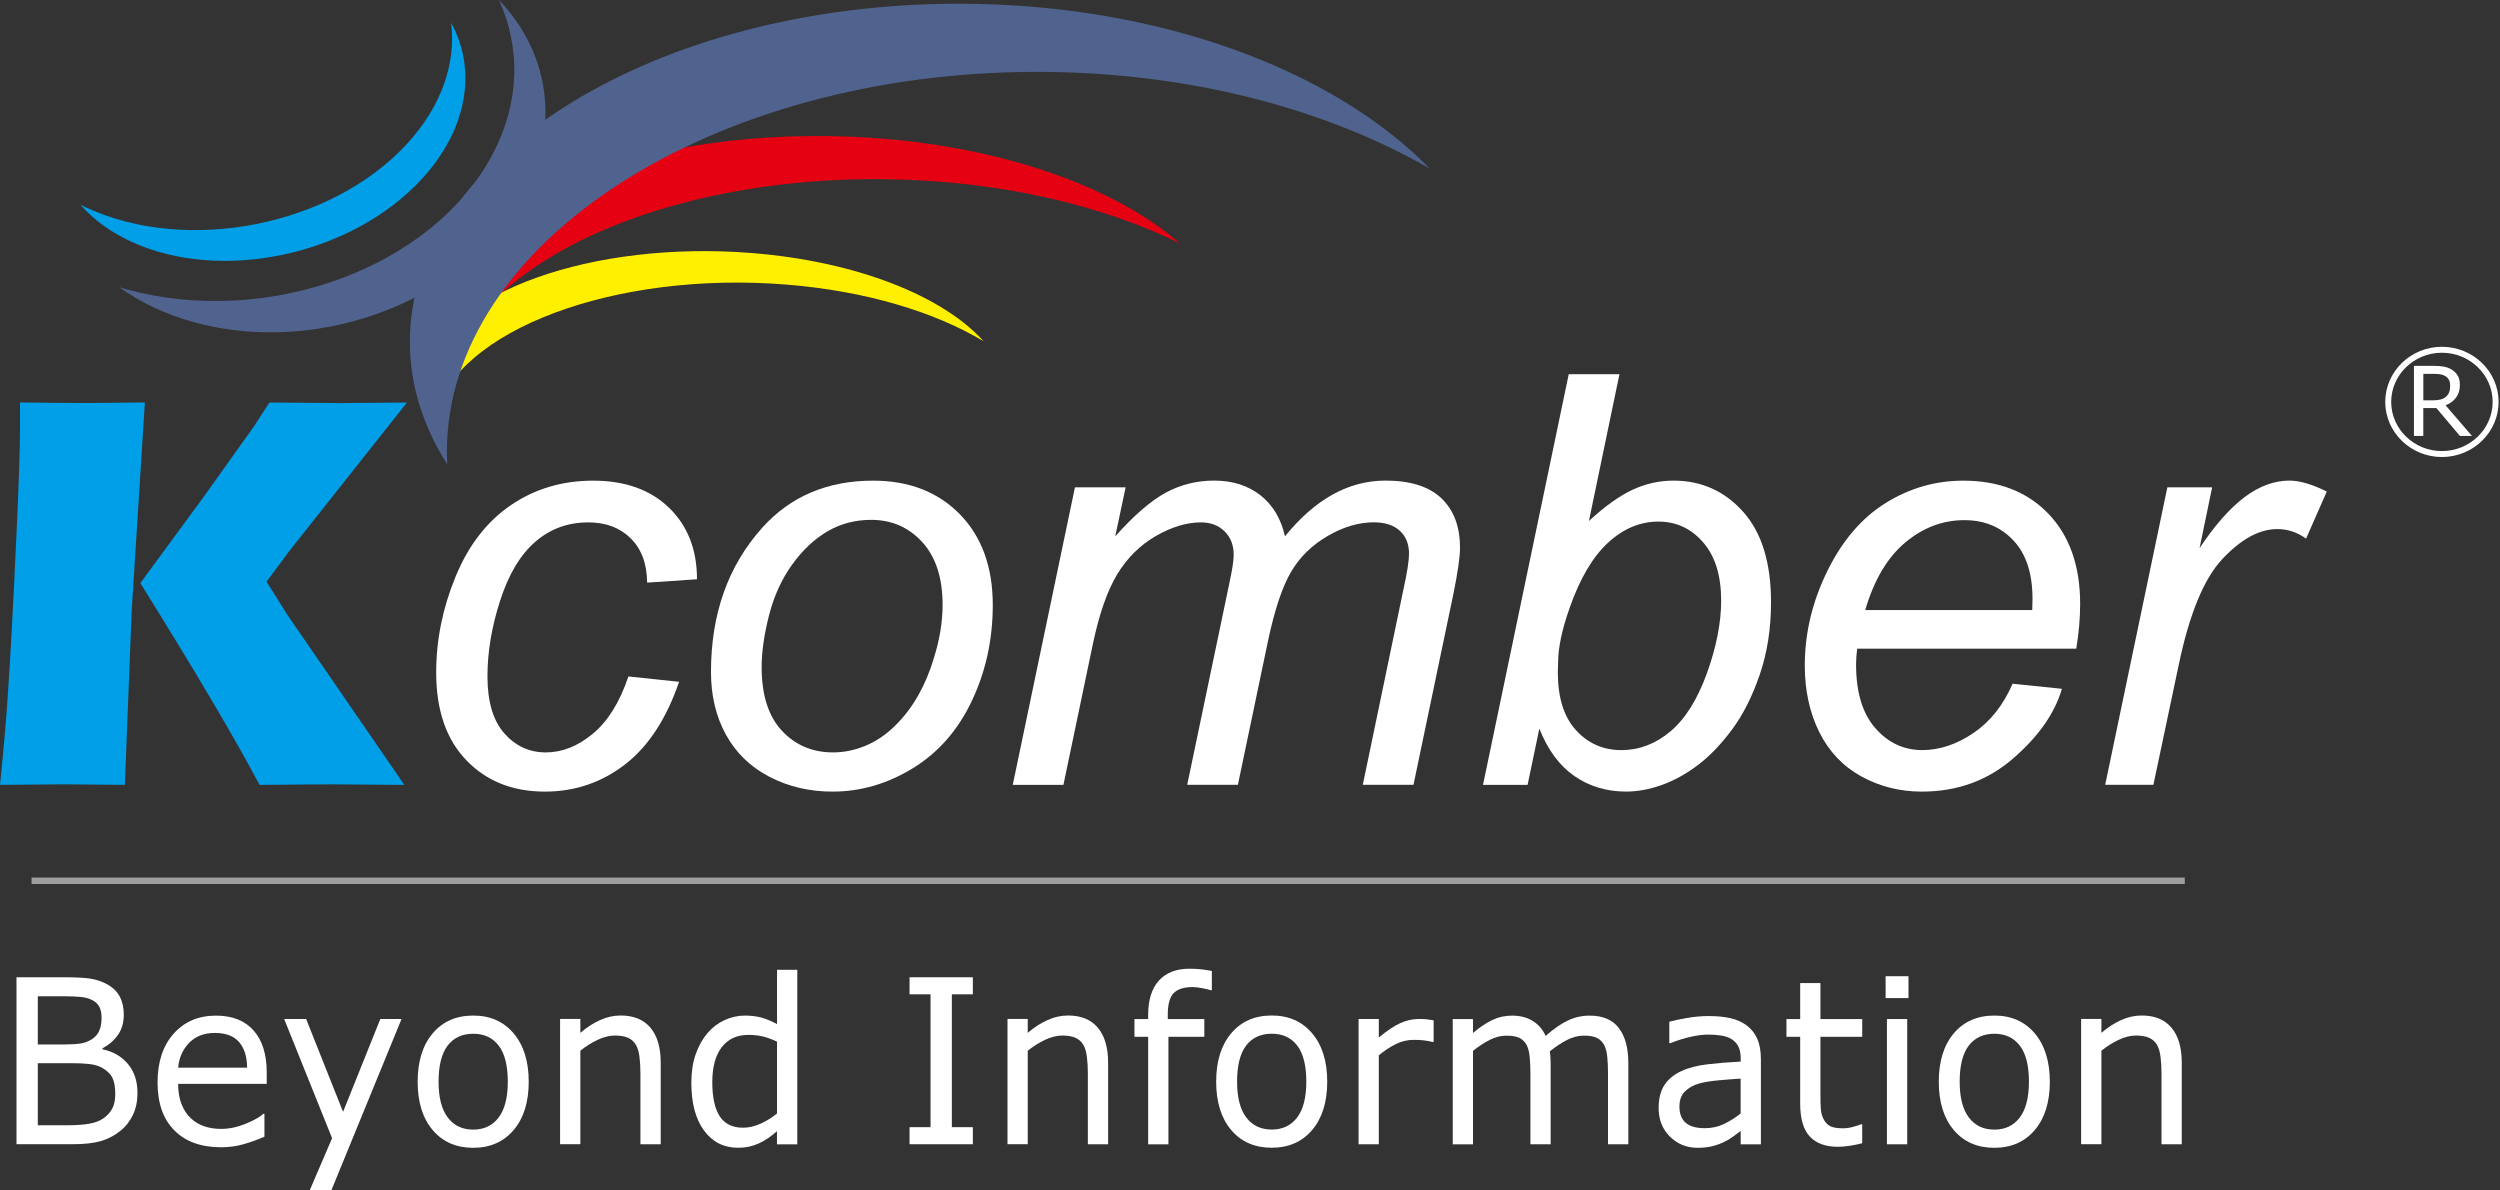
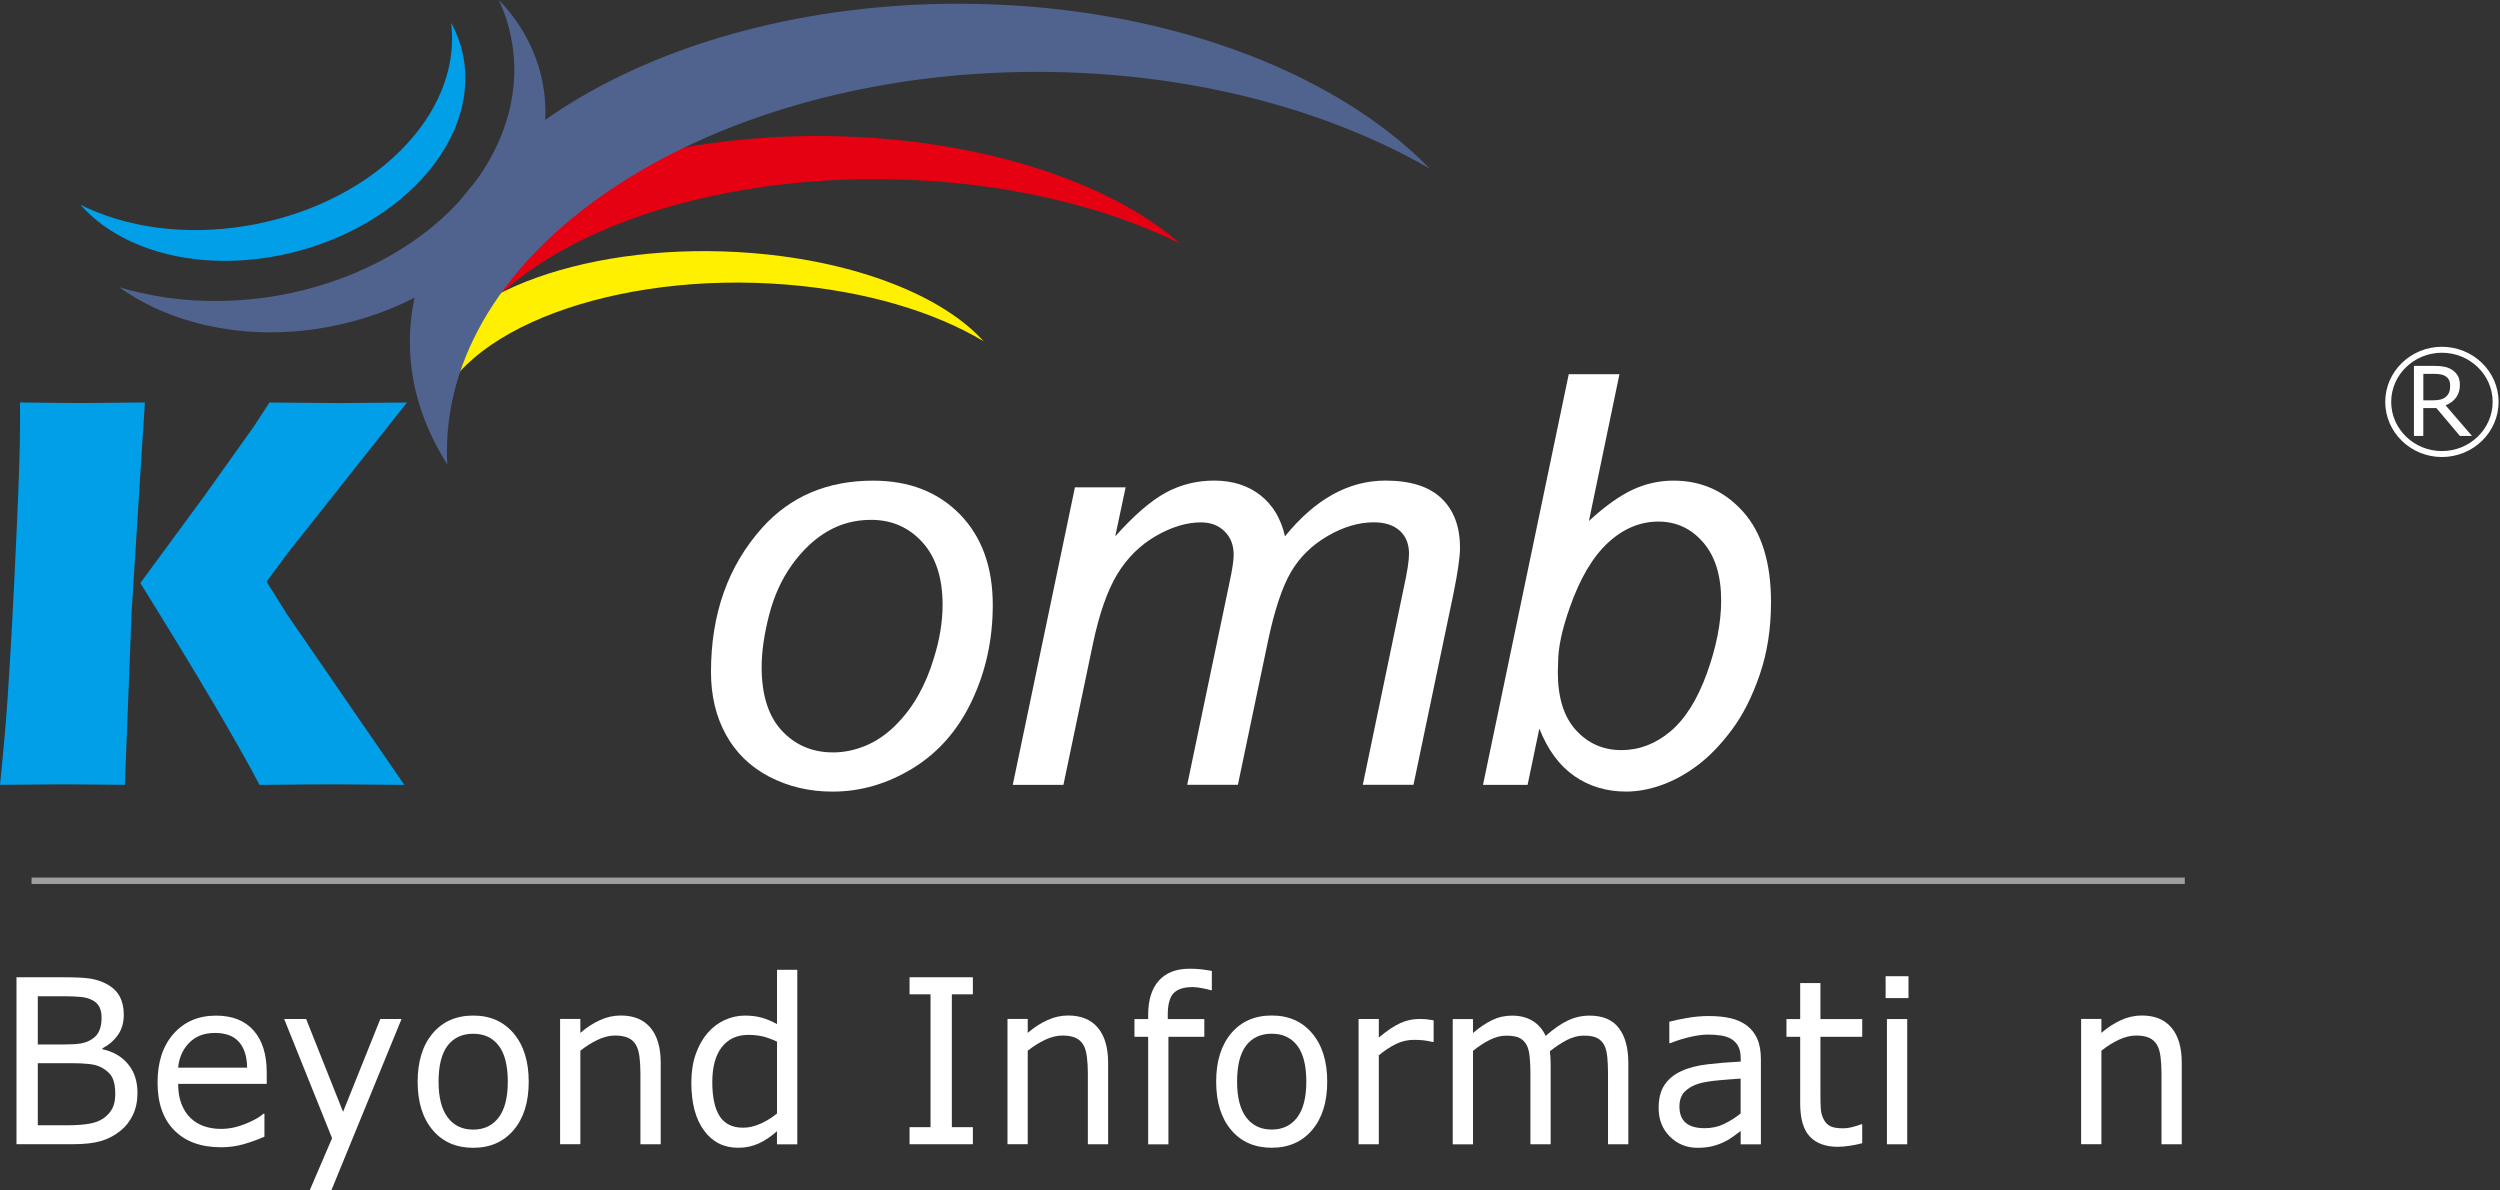
<svg xmlns="http://www.w3.org/2000/svg" width="84" height="40" viewBox="0 0 84 40" fill="none">
  <rect x="0" y="0" width="84" height="40" fill="#333333" stroke="none" />
  <path d="M0 26.371C0.12 25.198 0.205 24.225 0.256 23.453C0.35 22.086 0.452 20.213 0.559 17.834C0.635 16.177 0.673 15.01 0.673 14.332V13.523C1.72 13.536 2.441 13.542 2.836 13.542C3.1 13.542 3.776 13.536 4.868 13.523L4.423 20.554L4.196 26.371L2.155 26.353C1.865 26.353 1.147 26.359 0 26.371ZM4.715 19.591L6.824 16.722L8.527 14.334L9.053 13.525C10.22 13.537 11.011 13.543 11.425 13.543C11.537 13.543 12.287 13.537 13.674 13.525L9.702 18.538L8.957 19.544L9.654 20.656L13.587 26.373L11.272 26.354C10.77 26.354 9.919 26.36 8.721 26.373C7.915 24.846 6.58 22.586 4.715 19.591Z" fill="#009FE8" />
-   <path d="M21.114 22.729L22.817 22.908C22.389 24.157 21.783 25.083 20.995 25.69C20.208 26.295 19.312 26.598 18.307 26.598C17.222 26.598 16.342 26.246 15.668 25.543C14.993 24.841 14.656 23.859 14.656 22.598C14.656 21.506 14.872 20.433 15.306 19.379C15.739 18.324 16.359 17.523 17.165 16.973C17.971 16.424 18.893 16.15 19.927 16.15C21 16.15 21.851 16.453 22.477 17.058C23.104 17.663 23.419 18.465 23.419 19.463L21.744 19.576C21.738 18.943 21.554 18.446 21.193 18.09C20.832 17.731 20.356 17.552 19.766 17.552C19.082 17.552 18.49 17.768 17.988 18.202C17.486 18.634 17.092 19.292 16.807 20.174C16.521 21.055 16.379 21.904 16.379 22.72C16.379 23.573 16.567 24.212 16.944 24.64C17.321 25.066 17.786 25.281 18.337 25.281C18.888 25.281 19.418 25.071 19.922 24.651C20.429 24.229 20.826 23.589 21.114 22.729Z" fill="white" />
  <path d="M23.889 22.579C23.889 20.628 24.463 19.011 25.612 17.731C26.559 16.677 27.801 16.15 29.338 16.15C30.543 16.15 31.514 16.527 32.252 17.28C32.988 18.034 33.357 19.05 33.357 20.33C33.357 21.478 33.126 22.547 32.661 23.535C32.196 24.523 31.535 25.281 30.68 25.807C29.823 26.334 28.922 26.598 27.974 26.598C27.196 26.598 26.488 26.431 25.851 26.099C25.213 25.767 24.727 25.296 24.392 24.686C24.057 24.078 23.889 23.376 23.889 22.579ZM25.591 22.409C25.591 23.351 25.817 24.064 26.269 24.55C26.722 25.037 27.296 25.281 27.992 25.281C28.357 25.281 28.716 25.207 29.075 25.06C29.433 24.913 29.765 24.688 30.072 24.387C30.379 24.086 30.642 23.741 30.858 23.355C31.074 22.97 31.248 22.554 31.379 22.108C31.574 21.488 31.671 20.892 31.671 20.32C31.671 19.417 31.444 18.716 30.989 18.216C30.533 17.717 29.961 17.467 29.27 17.467C28.736 17.467 28.25 17.594 27.812 17.849C27.372 18.103 26.975 18.474 26.621 18.963C26.266 19.453 26.007 20.022 25.84 20.672C25.675 21.322 25.591 21.901 25.591 22.409Z" fill="white" />
  <path d="M34.029 26.37L36.118 16.374H37.821L37.472 18.021C38.105 17.312 38.672 16.823 39.17 16.553C39.669 16.283 40.211 16.148 40.794 16.148C41.415 16.148 41.935 16.314 42.352 16.642C42.769 16.971 43.044 17.431 43.175 18.021C43.683 17.394 44.219 16.925 44.779 16.615C45.341 16.304 45.932 16.148 46.553 16.148C47.388 16.148 48.014 16.346 48.43 16.741C48.847 17.137 49.056 17.692 49.056 18.407C49.056 18.714 48.983 19.222 48.839 19.932L47.493 26.37H45.79L47.164 19.763C47.283 19.222 47.343 18.838 47.343 18.605C47.343 18.279 47.24 18.021 47.033 17.833C46.826 17.644 46.535 17.55 46.158 17.55C45.65 17.55 45.131 17.705 44.605 18.012C44.078 18.319 43.667 18.722 43.376 19.221C43.084 19.719 42.828 20.487 42.608 21.523L41.593 26.37H39.89L41.301 19.622C41.401 19.164 41.452 18.838 41.452 18.643C41.452 18.317 41.35 18.053 41.146 17.853C40.943 17.652 40.677 17.552 40.351 17.552C39.868 17.552 39.362 17.706 38.831 18.013C38.301 18.321 37.869 18.75 37.537 19.298C37.205 19.848 36.932 20.63 36.719 21.646L35.731 26.372H34.029V26.37Z" fill="white" />
  <path d="M49.829 26.371L52.71 12.572H54.414L53.388 17.505C53.926 17.009 54.416 16.659 54.856 16.455C55.294 16.251 55.753 16.149 56.23 16.149C57.166 16.149 57.945 16.498 58.569 17.195C59.193 17.891 59.506 18.905 59.506 20.234C59.506 21.119 59.381 21.928 59.129 22.663C58.878 23.398 58.567 24.014 58.197 24.512C57.826 25.011 57.443 25.409 57.048 25.707C56.653 26.005 56.248 26.228 55.835 26.376C55.421 26.523 55.023 26.597 54.64 26.597C53.98 26.597 53.4 26.422 52.898 26.075C52.397 25.726 52.004 25.195 51.722 24.48L51.327 26.371H49.829ZM52.352 22.268L52.343 22.587C52.343 23.441 52.546 24.089 52.954 24.535C53.361 24.982 53.869 25.204 54.479 25.204C55.075 25.204 55.623 24.996 56.122 24.579C56.62 24.162 57.03 23.51 57.351 22.626C57.67 21.741 57.831 20.926 57.831 20.179C57.831 19.337 57.629 18.686 57.224 18.221C56.82 17.756 56.319 17.525 55.724 17.525C55.109 17.525 54.544 17.761 54.03 18.235C53.516 18.709 53.085 19.438 52.741 20.423C52.48 21.158 52.352 21.772 52.352 22.268Z" fill="white" />
-   <path d="M67.623 22.974L69.28 23.144C69.042 23.965 68.494 24.747 67.637 25.488C66.781 26.229 65.76 26.598 64.574 26.598C63.833 26.598 63.154 26.426 62.536 26.085C61.919 25.744 61.448 25.245 61.125 24.594C60.803 23.941 60.641 23.198 60.641 22.363C60.641 21.271 60.894 20.212 61.399 19.186C61.904 18.159 62.558 17.398 63.361 16.899C64.164 16.401 65.033 16.15 65.968 16.15C67.16 16.15 68.113 16.521 68.825 17.26C69.536 18.002 69.893 19.011 69.893 20.291C69.893 20.78 69.848 21.282 69.762 21.796H62.401C62.376 21.991 62.364 22.167 62.364 22.323C62.364 23.258 62.578 23.971 63.009 24.464C63.438 24.956 63.965 25.203 64.585 25.203C65.169 25.203 65.743 25.012 66.308 24.629C66.87 24.248 67.31 23.695 67.623 22.974ZM62.672 20.498H68.283C68.289 20.322 68.292 20.197 68.292 20.121C68.292 19.267 68.079 18.614 67.651 18.159C67.225 17.703 66.675 17.477 66.004 17.477C65.275 17.477 64.613 17.728 64.014 18.23C63.415 18.732 62.967 19.488 62.672 20.498Z" fill="white" />
-   <path d="M70.734 26.372L72.823 16.375H74.328L73.905 18.418C74.419 17.646 74.923 17.075 75.417 16.704C75.909 16.334 76.413 16.148 76.928 16.148C77.266 16.148 77.685 16.27 78.18 16.516L77.484 18.097C77.189 17.884 76.867 17.777 76.514 17.777C75.919 17.777 75.307 18.109 74.679 18.774C74.051 19.44 73.56 20.635 73.201 22.361L72.354 26.37H70.734V26.372Z" fill="white" />
  <path fill-rule="evenodd" clip-rule="evenodd" d="M27.871 4.573C32.885 4.649 37.267 6.094 39.649 8.183C37.044 6.892 33.599 6.079 29.819 6.022C21.655 5.9 14.943 9.353 14.878 13.71C14.876 13.796 14.879 13.883 14.883 13.969C14.288 13.168 13.967 12.303 13.981 11.403C14.038 7.528 20.278 4.459 27.871 4.573Z" fill="#E50012" />
  <path fill-rule="evenodd" clip-rule="evenodd" d="M25.275 8.503C28.818 8.789 31.695 9.959 33.048 11.466C31.409 10.482 29.096 9.777 26.424 9.562C20.654 9.097 15.341 11.089 14.595 13.994C14.579 14.053 14.567 14.11 14.556 14.167C14.263 13.605 14.175 13.012 14.328 12.412C14.993 9.826 19.91 8.071 25.275 8.503Z" fill="#FFF000" />
  <path fill-rule="evenodd" clip-rule="evenodd" d="M32.212 0.125C38.92 0.125 44.809 2.351 48.038 5.664C44.529 3.645 39.903 2.415 34.846 2.415C23.924 2.415 15.016 8.151 15.016 15.185C15.016 15.326 15.021 15.465 15.029 15.605C14.217 14.327 13.771 12.937 13.771 11.486C13.771 5.229 22.055 0.125 32.212 0.125Z" fill="#4F638E" />
  <path fill-rule="evenodd" clip-rule="evenodd" d="M17.624 6.509C18.849 4.179 18.419 1.726 16.765 0C17.491 1.589 17.478 3.42 16.555 5.177C14.559 8.97 9.049 11.015 4.288 9.731C4.192 9.705 4.099 9.678 4.007 9.651C4.723 10.166 5.582 10.575 6.565 10.839C10.8 11.983 15.768 10.038 17.624 6.509Z" fill="#4F638E" />
  <path fill-rule="evenodd" clip-rule="evenodd" d="M14.182 6.004C15.733 4.311 16.017 2.325 15.158 0.768C15.324 2.106 14.852 3.55 13.682 4.826C11.153 7.585 6.311 8.55 2.901 6.975C2.833 6.945 2.767 6.912 2.7 6.878C3.132 7.369 3.702 7.794 4.406 8.118C7.44 9.52 11.831 8.57 14.182 6.004Z" fill="#009FE8" />
  <path d="M4.619 36.72C4.619 37 4.568 37.245 4.467 37.458C4.365 37.671 4.23 37.847 4.058 37.986C3.856 38.151 3.632 38.27 3.39 38.34C3.147 38.409 2.839 38.445 2.465 38.445H0.554V32.836H2.15C2.544 32.836 2.837 32.851 3.033 32.881C3.229 32.912 3.416 32.973 3.594 33.069C3.791 33.177 3.935 33.316 4.024 33.486C4.114 33.656 4.159 33.858 4.159 34.094C4.159 34.36 4.094 34.587 3.963 34.773C3.833 34.96 3.658 35.11 3.441 35.224V35.255C3.805 35.332 4.092 35.499 4.302 35.754C4.514 36.008 4.619 36.331 4.619 36.72ZM3.413 34.193C3.413 34.057 3.391 33.943 3.348 33.85C3.305 33.758 3.235 33.682 3.138 33.625C3.024 33.557 2.886 33.515 2.726 33.498C2.564 33.481 2.365 33.474 2.125 33.474H1.27V35.093H2.196C2.42 35.093 2.599 35.081 2.732 35.057C2.865 35.034 2.988 34.983 3.101 34.909C3.214 34.834 3.294 34.736 3.342 34.617C3.39 34.497 3.413 34.357 3.413 34.193ZM3.873 36.751C3.873 36.526 3.841 36.345 3.776 36.212C3.711 36.08 3.592 35.967 3.421 35.873C3.305 35.809 3.164 35.769 2.999 35.751C2.834 35.732 2.633 35.723 2.397 35.723H1.27V37.81H2.218C2.531 37.81 2.789 37.793 2.988 37.759C3.189 37.725 3.353 37.663 3.481 37.572C3.615 37.475 3.716 37.362 3.777 37.237C3.842 37.111 3.873 36.949 3.873 36.751Z" fill="white" />
  <path d="M8.965 36.419H5.986C5.986 36.678 6.023 36.904 6.098 37.095C6.172 37.288 6.276 37.446 6.406 37.568C6.531 37.688 6.68 37.779 6.853 37.84C7.026 37.9 7.216 37.931 7.423 37.931C7.698 37.931 7.976 37.873 8.254 37.759C8.533 37.645 8.731 37.532 8.849 37.421H8.885V38.193C8.655 38.293 8.422 38.378 8.182 38.446C7.943 38.514 7.693 38.548 7.429 38.548C6.758 38.548 6.234 38.36 5.859 37.981C5.482 37.603 5.294 37.068 5.294 36.371C5.294 35.683 5.475 35.136 5.834 34.732C6.196 34.327 6.67 34.125 7.258 34.125C7.803 34.125 8.224 34.29 8.519 34.622C8.814 34.954 8.962 35.425 8.962 36.035V36.419H8.965ZM8.303 35.876C8.3 35.504 8.21 35.217 8.033 35.013C7.855 34.809 7.585 34.707 7.224 34.707C6.859 34.707 6.569 34.818 6.353 35.042C6.137 35.266 6.015 35.544 5.986 35.874H8.303V35.876Z" fill="white" />
  <path d="M13.492 34.238L11.132 39.998H10.405L11.158 38.243L9.548 34.238H10.286L11.527 37.358L12.779 34.238H13.492Z" fill="white" />
  <path d="M17.765 36.346C17.765 37.032 17.596 37.574 17.258 37.97C16.92 38.367 16.468 38.566 15.901 38.566C15.33 38.566 14.875 38.369 14.538 37.97C14.201 37.574 14.033 37.032 14.033 36.346C14.033 35.661 14.201 35.119 14.538 34.721C14.875 34.322 15.329 34.123 15.901 34.123C16.468 34.123 16.92 34.322 17.258 34.721C17.595 35.119 17.765 35.661 17.765 36.346ZM17.062 36.346C17.062 35.801 16.96 35.397 16.755 35.131C16.55 34.866 16.266 34.734 15.901 34.734C15.532 34.734 15.245 34.867 15.041 35.131C14.838 35.397 14.736 35.801 14.736 36.346C14.736 36.874 14.838 37.274 15.043 37.546C15.248 37.819 15.534 37.955 15.901 37.955C16.262 37.955 16.547 37.821 16.753 37.55C16.959 37.28 17.062 36.879 17.062 36.346Z" fill="white" />
  <path d="M22.199 38.447H21.518V36.051C21.518 35.858 21.507 35.676 21.486 35.506C21.464 35.336 21.424 35.203 21.367 35.108C21.306 35.003 21.22 34.924 21.106 34.871C20.993 34.821 20.845 34.794 20.664 34.794C20.479 34.794 20.284 34.842 20.082 34.938C19.88 35.033 19.685 35.156 19.5 35.304V38.445H18.819V34.237H19.5V34.705C19.712 34.521 19.932 34.379 20.159 34.276C20.386 34.172 20.619 34.121 20.857 34.121C21.294 34.121 21.626 34.258 21.856 34.532C22.086 34.805 22.2 35.2 22.2 35.714V38.447H22.199Z" fill="white" />
  <path d="M26.787 38.45H26.106V38.008C25.91 38.184 25.706 38.321 25.495 38.419C25.282 38.516 25.052 38.565 24.803 38.565C24.32 38.565 23.937 38.372 23.655 37.985C23.37 37.599 23.229 37.062 23.229 36.376C23.229 36.02 23.278 35.701 23.375 35.423C23.472 35.144 23.605 34.908 23.772 34.712C23.936 34.52 24.127 34.375 24.346 34.275C24.564 34.175 24.791 34.124 25.026 34.124C25.239 34.124 25.425 34.147 25.591 34.193C25.754 34.239 25.927 34.312 26.108 34.409V32.586H26.789V38.45H26.787ZM26.108 37.413V34.999C25.924 34.914 25.76 34.854 25.615 34.821C25.47 34.789 25.313 34.772 25.141 34.772C24.76 34.772 24.464 34.911 24.25 35.186C24.038 35.462 23.933 35.854 23.933 36.361C23.933 36.861 24.014 37.241 24.178 37.5C24.342 37.759 24.606 37.891 24.967 37.891C25.16 37.891 25.356 37.846 25.553 37.756C25.751 37.668 25.936 37.554 26.108 37.413Z" fill="white" />
  <path d="M32.688 38.446H30.561V37.873H31.266V33.409H30.561V32.836H32.688V33.409H31.982V37.873H32.688V38.446Z" fill="white" />
  <path d="M37.233 38.447H36.552V36.051C36.552 35.858 36.541 35.676 36.519 35.506C36.498 35.336 36.458 35.203 36.401 35.108C36.34 35.003 36.254 34.924 36.139 34.871C36.027 34.821 35.879 34.794 35.698 34.794C35.513 34.794 35.318 34.842 35.114 34.938C34.912 35.033 34.718 35.156 34.532 35.304V38.445H33.852V34.237H34.532V34.705C34.744 34.521 34.965 34.379 35.192 34.276C35.419 34.172 35.652 34.121 35.889 34.121C36.326 34.121 36.658 34.258 36.888 34.532C37.118 34.805 37.233 35.2 37.233 35.714V38.447Z" fill="white" />
  <path d="M40.718 33.271H40.682C40.608 33.248 40.51 33.225 40.389 33.202C40.269 33.179 40.162 33.166 40.071 33.166C39.779 33.166 39.568 33.234 39.435 33.369C39.304 33.503 39.237 33.745 39.237 34.097V34.241H40.465V34.837H39.259V38.449H38.578V34.837H38.118V34.241H38.578V34.102C38.578 33.602 38.697 33.219 38.936 32.95C39.176 32.683 39.52 32.549 39.972 32.549C40.124 32.549 40.261 32.556 40.383 32.572C40.505 32.587 40.616 32.604 40.718 32.624V33.271Z" fill="white" />
  <path d="M44.595 36.344C44.595 37.03 44.425 37.572 44.088 37.968C43.75 38.365 43.298 38.564 42.731 38.564C42.16 38.564 41.705 38.367 41.368 37.968C41.032 37.572 40.863 37.03 40.863 36.344C40.863 35.659 41.032 35.117 41.368 34.719C41.705 34.32 42.159 34.121 42.731 34.121C43.298 34.121 43.75 34.32 44.088 34.719C44.425 35.117 44.595 35.659 44.595 36.344ZM43.892 36.344C43.892 35.799 43.79 35.395 43.585 35.129C43.38 34.864 43.096 34.733 42.731 34.733C42.362 34.733 42.075 34.865 41.871 35.129C41.668 35.395 41.566 35.799 41.566 36.344C41.566 36.872 41.668 37.272 41.873 37.544C42.078 37.817 42.364 37.953 42.731 37.953C43.093 37.953 43.377 37.819 43.584 37.548C43.789 37.278 43.892 36.877 43.892 36.344Z" fill="white" />
  <path d="M48.17 35.01H48.135C48.033 34.986 47.935 34.967 47.84 34.956C47.744 34.945 47.631 34.939 47.502 34.939C47.292 34.939 47.089 34.987 46.893 35.084C46.697 35.182 46.511 35.307 46.328 35.459V38.447H45.648V34.238H46.328V34.861C46.599 34.635 46.836 34.474 47.043 34.38C47.25 34.286 47.46 34.238 47.675 34.238C47.793 34.238 47.878 34.241 47.931 34.248C47.983 34.254 48.064 34.266 48.17 34.283V35.01Z" fill="white" />
  <path d="M54.71 38.448H54.029V36.052C54.029 35.871 54.021 35.697 54.006 35.528C53.991 35.36 53.957 35.226 53.907 35.125C53.852 35.017 53.771 34.935 53.668 34.88C53.565 34.824 53.415 34.797 53.219 34.797C53.027 34.797 52.837 34.846 52.647 34.945C52.458 35.044 52.266 35.17 52.076 35.323C52.084 35.38 52.09 35.448 52.095 35.525C52.099 35.602 52.102 35.678 52.102 35.754V38.448H51.422V36.052C51.422 35.867 51.414 35.689 51.398 35.522C51.383 35.355 51.349 35.221 51.3 35.121C51.244 35.013 51.164 34.932 51.06 34.878C50.957 34.824 50.807 34.798 50.611 34.798C50.426 34.798 50.239 34.846 50.052 34.942C49.865 35.037 49.679 35.159 49.493 35.308V38.449H48.812V34.241H49.493V34.709C49.705 34.525 49.918 34.383 50.128 34.279C50.339 34.176 50.565 34.125 50.803 34.125C51.077 34.125 51.31 34.185 51.503 34.306C51.695 34.426 51.838 34.593 51.933 34.807C52.207 34.566 52.459 34.392 52.686 34.286C52.913 34.179 53.155 34.125 53.413 34.125C53.858 34.125 54.185 34.266 54.395 34.545C54.607 34.824 54.712 35.217 54.712 35.718V38.448H54.71Z" fill="white" />
  <path d="M59.163 38.449H58.487V38.001C58.427 38.045 58.345 38.103 58.243 38.181C58.141 38.258 58.041 38.318 57.943 38.363C57.831 38.42 57.699 38.469 57.553 38.508C57.406 38.546 57.233 38.566 57.036 38.566C56.671 38.566 56.362 38.441 56.109 38.19C55.856 37.938 55.73 37.618 55.73 37.23C55.73 36.91 55.796 36.652 55.927 36.454C56.058 36.257 56.247 36.102 56.491 35.99C56.736 35.877 57.032 35.8 57.377 35.76C57.723 35.72 58.092 35.689 58.488 35.669V35.559C58.488 35.398 58.461 35.266 58.407 35.159C58.352 35.054 58.274 34.971 58.173 34.911C58.076 34.853 57.96 34.813 57.826 34.793C57.69 34.773 57.55 34.762 57.403 34.762C57.224 34.762 57.025 34.787 56.806 34.837C56.586 34.886 56.359 34.957 56.125 35.05H56.089V34.33C56.222 34.293 56.413 34.251 56.665 34.207C56.917 34.162 57.164 34.139 57.408 34.139C57.692 34.139 57.94 34.163 58.152 34.213C58.363 34.262 58.545 34.346 58.7 34.463C58.851 34.579 58.967 34.728 59.047 34.911C59.127 35.094 59.166 35.321 59.166 35.593V38.449H59.163ZM58.485 37.413V36.241C58.278 36.254 58.033 36.272 57.752 36.298C57.471 36.323 57.249 36.36 57.083 36.408C56.887 36.465 56.73 36.556 56.609 36.677C56.489 36.799 56.429 36.967 56.429 37.18C56.429 37.421 56.498 37.603 56.639 37.725C56.779 37.847 56.992 37.907 57.279 37.907C57.519 37.907 57.736 37.859 57.934 37.762C58.133 37.665 58.317 37.549 58.485 37.413Z" fill="white" />
  <path d="M62.571 38.412C62.443 38.447 62.304 38.475 62.153 38.498C62.002 38.521 61.867 38.532 61.75 38.532C61.338 38.532 61.024 38.416 60.808 38.186C60.593 37.955 60.486 37.584 60.486 37.075V34.836H60.025V34.24H60.486V33.031H61.166V34.24H62.571V34.836H61.166V36.754C61.166 36.974 61.171 37.147 61.18 37.272C61.19 37.396 61.223 37.513 61.282 37.621C61.335 37.721 61.409 37.796 61.501 37.842C61.594 37.888 61.736 37.911 61.926 37.911C62.037 37.911 62.153 37.894 62.273 37.86C62.394 37.826 62.48 37.799 62.534 37.776H62.57V38.412H62.571Z" fill="white" />
  <path d="M64.125 33.536H63.357V32.801H64.125V33.536ZM64.082 38.448H63.401V34.24H64.082V38.448Z" fill="white" />
-   <path d="M68.874 36.346C68.874 37.032 68.704 37.574 68.368 37.97C68.03 38.367 67.577 38.566 67.011 38.566C66.439 38.566 65.984 38.369 65.647 37.97C65.311 37.574 65.143 37.032 65.143 36.346C65.143 35.661 65.311 35.119 65.647 34.721C65.984 34.322 66.438 34.123 67.011 34.123C67.577 34.123 68.03 34.322 68.368 34.721C68.704 35.119 68.874 35.661 68.874 36.346ZM68.172 36.346C68.172 35.801 68.07 35.397 67.864 35.131C67.659 34.866 67.375 34.734 67.011 34.734C66.642 34.734 66.355 34.867 66.151 35.131C65.947 35.397 65.845 35.801 65.845 36.346C65.845 36.874 65.947 37.274 66.152 37.546C66.358 37.819 66.643 37.955 67.011 37.955C67.372 37.955 67.656 37.821 67.863 37.55C68.068 37.28 68.172 36.879 68.172 36.346Z" fill="white" />
  <path d="M73.307 38.447H72.626V36.051C72.626 35.858 72.615 35.676 72.594 35.506C72.572 35.336 72.532 35.203 72.475 35.108C72.415 35.003 72.328 34.924 72.214 34.871C72.101 34.821 71.953 34.794 71.772 34.794C71.587 34.794 71.392 34.842 71.189 34.938C70.986 35.033 70.792 35.156 70.607 35.304V38.445H69.926V34.237H70.607V34.705C70.818 34.521 71.039 34.379 71.266 34.276C71.493 34.172 71.726 34.121 71.964 34.121C72.401 34.121 72.733 34.258 72.963 34.532C73.193 34.805 73.307 35.2 73.307 35.714V38.447Z" fill="white" />
  <path fill-rule="evenodd" clip-rule="evenodd" d="M1.06 29.594H73.409H60.488H1.06Z" stroke="#9E9E9F" stroke-width="0.216" stroke-miterlimit="22.926" />
  <path fill-rule="evenodd" clip-rule="evenodd" d="M83.058 14.647H82.652L81.863 13.712H81.423V14.647H81.109V12.293H81.769C81.911 12.293 82.029 12.302 82.124 12.321C82.218 12.339 82.304 12.372 82.38 12.42C82.465 12.474 82.533 12.541 82.581 12.623C82.629 12.705 82.652 12.809 82.652 12.934C82.652 13.104 82.608 13.245 82.523 13.36C82.439 13.474 82.32 13.56 82.171 13.618L83.058 14.647ZM82.326 12.955C82.326 12.887 82.314 12.827 82.29 12.776C82.267 12.724 82.227 12.681 82.173 12.643C82.128 12.613 82.074 12.591 82.013 12.58C81.951 12.568 81.877 12.562 81.793 12.562H81.424V13.451H81.741C81.84 13.451 81.926 13.442 82 13.425C82.074 13.406 82.136 13.374 82.189 13.327C82.236 13.283 82.272 13.232 82.293 13.175C82.315 13.117 82.326 13.045 82.326 12.955Z" fill="white" />
  <path d="M82.048 11.752C83.039 11.752 83.853 12.536 83.853 13.504C83.852 14.473 83.039 15.256 82.048 15.256C81.057 15.256 80.244 14.471 80.244 13.504C80.244 12.537 81.057 11.752 82.048 11.752Z" stroke="white" stroke-width="0.2" stroke-miterlimit="22.926" />
</svg>